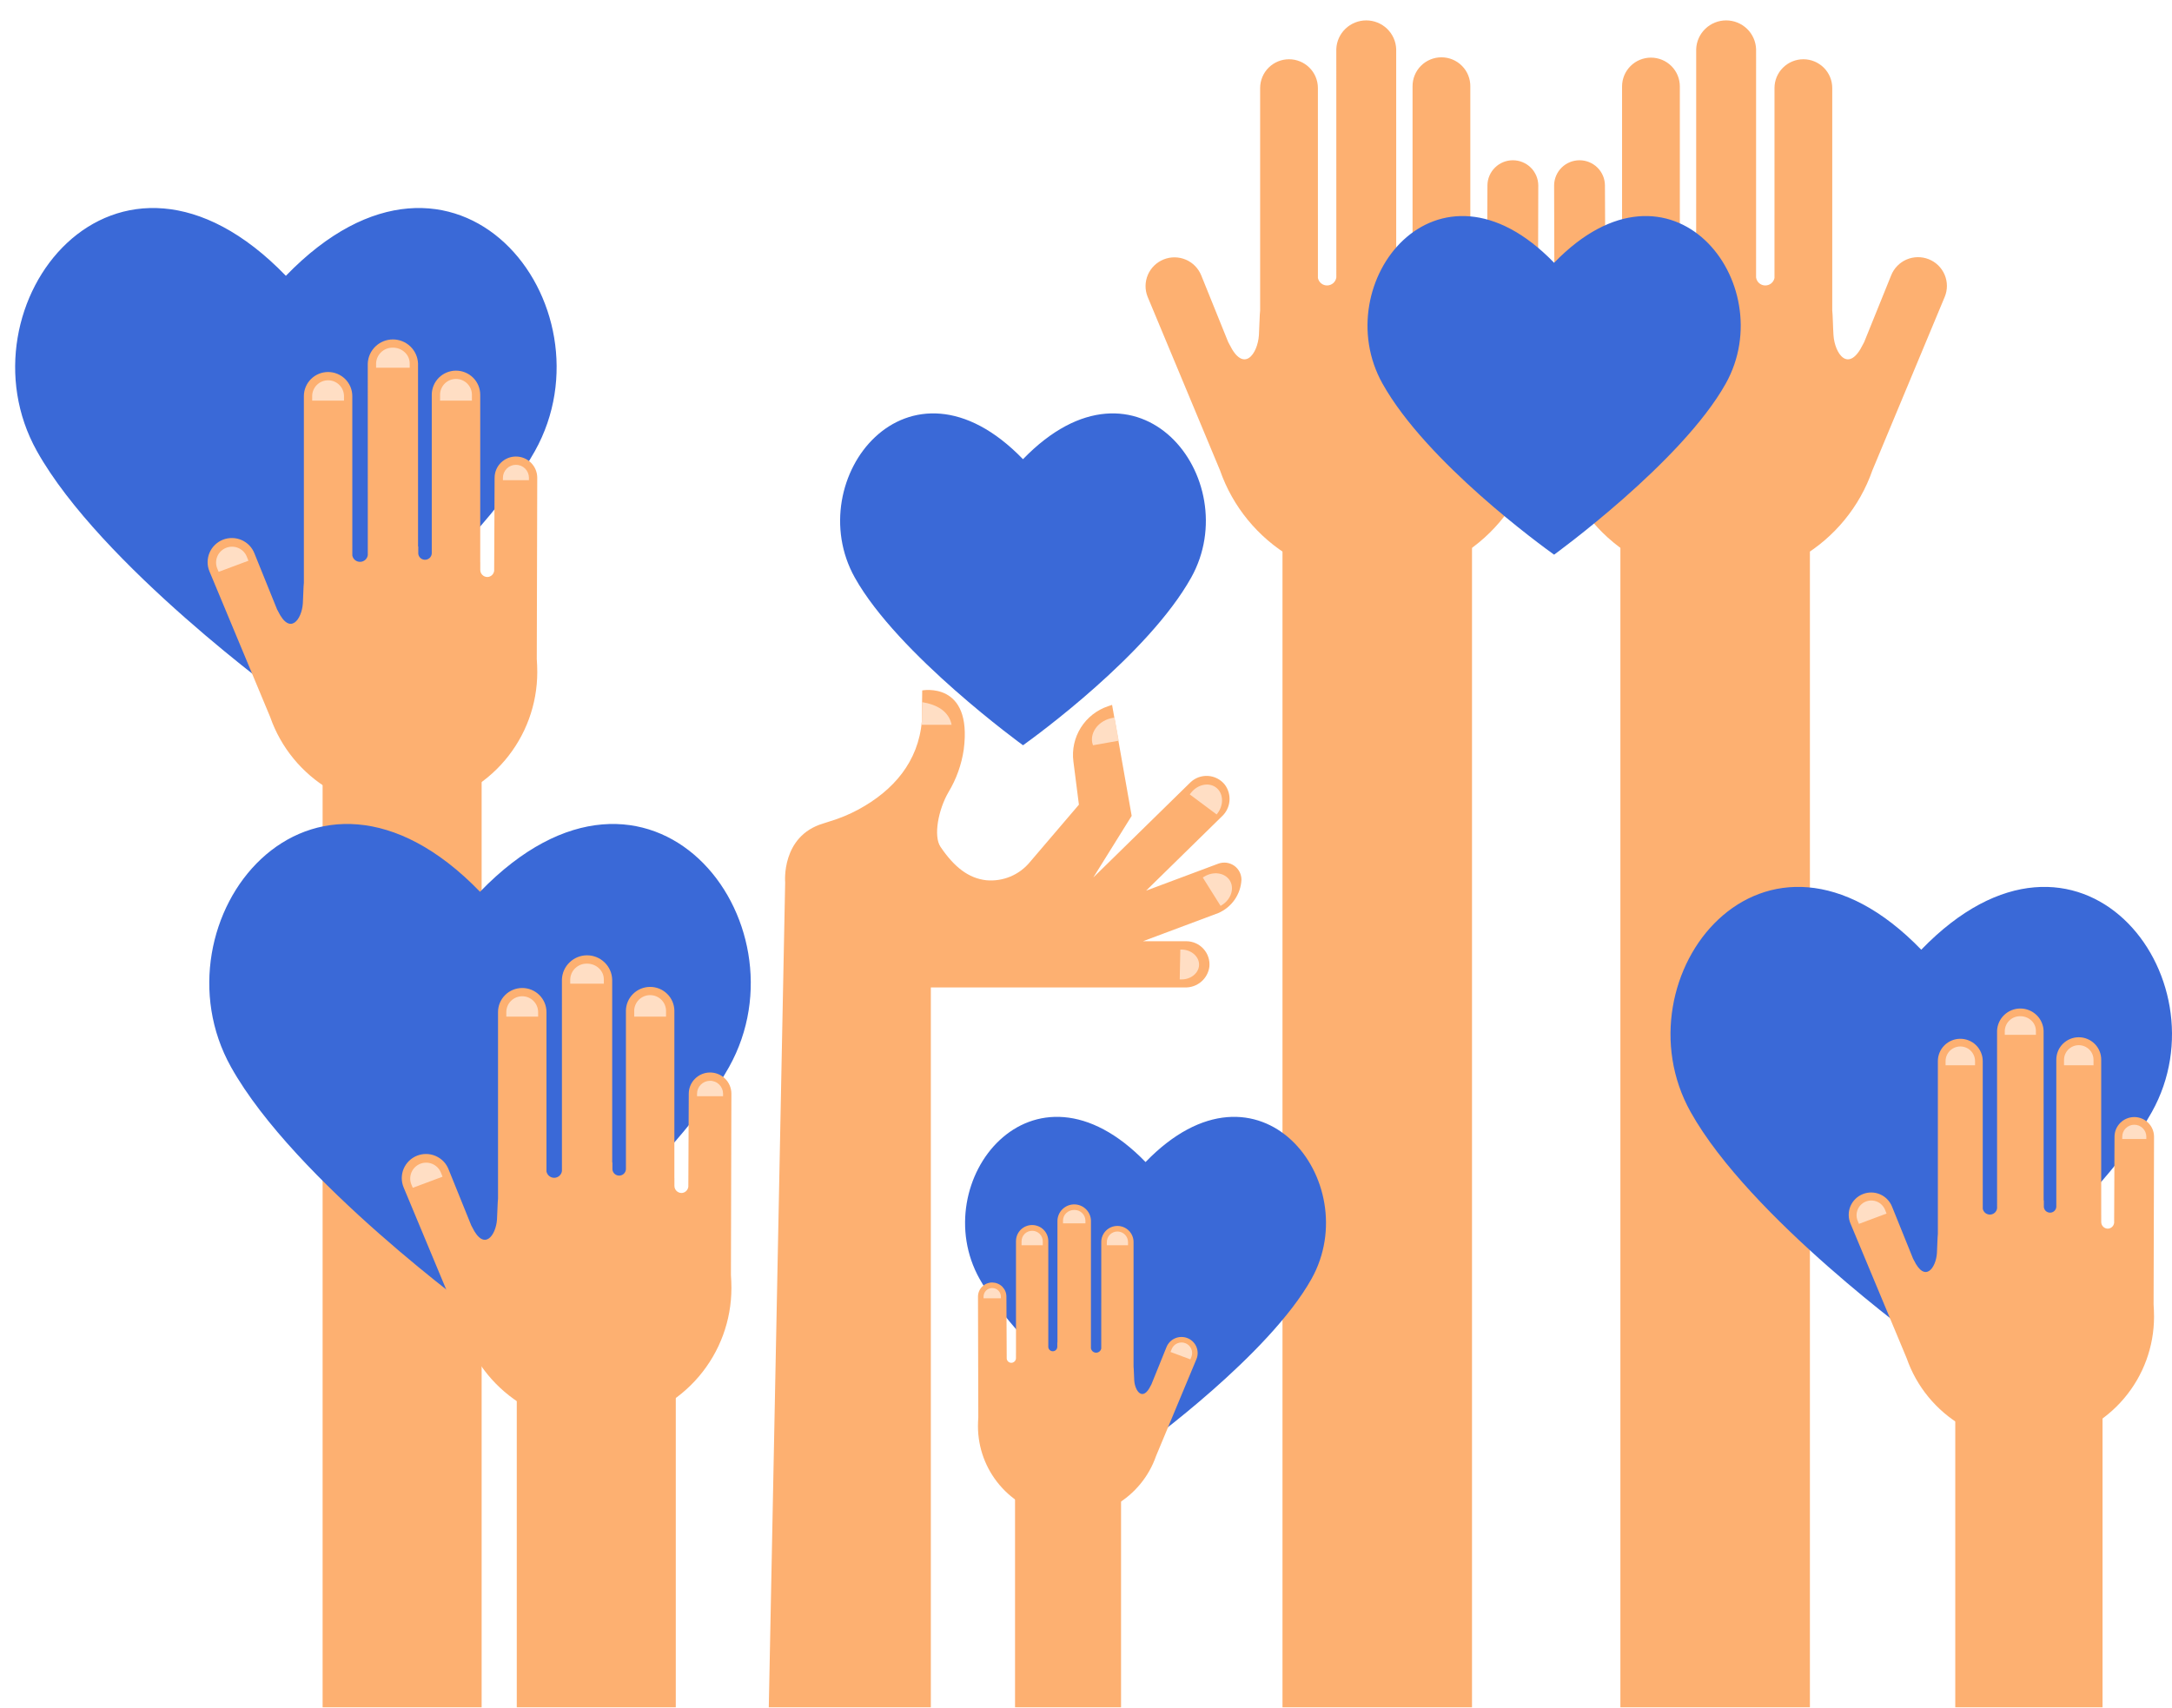
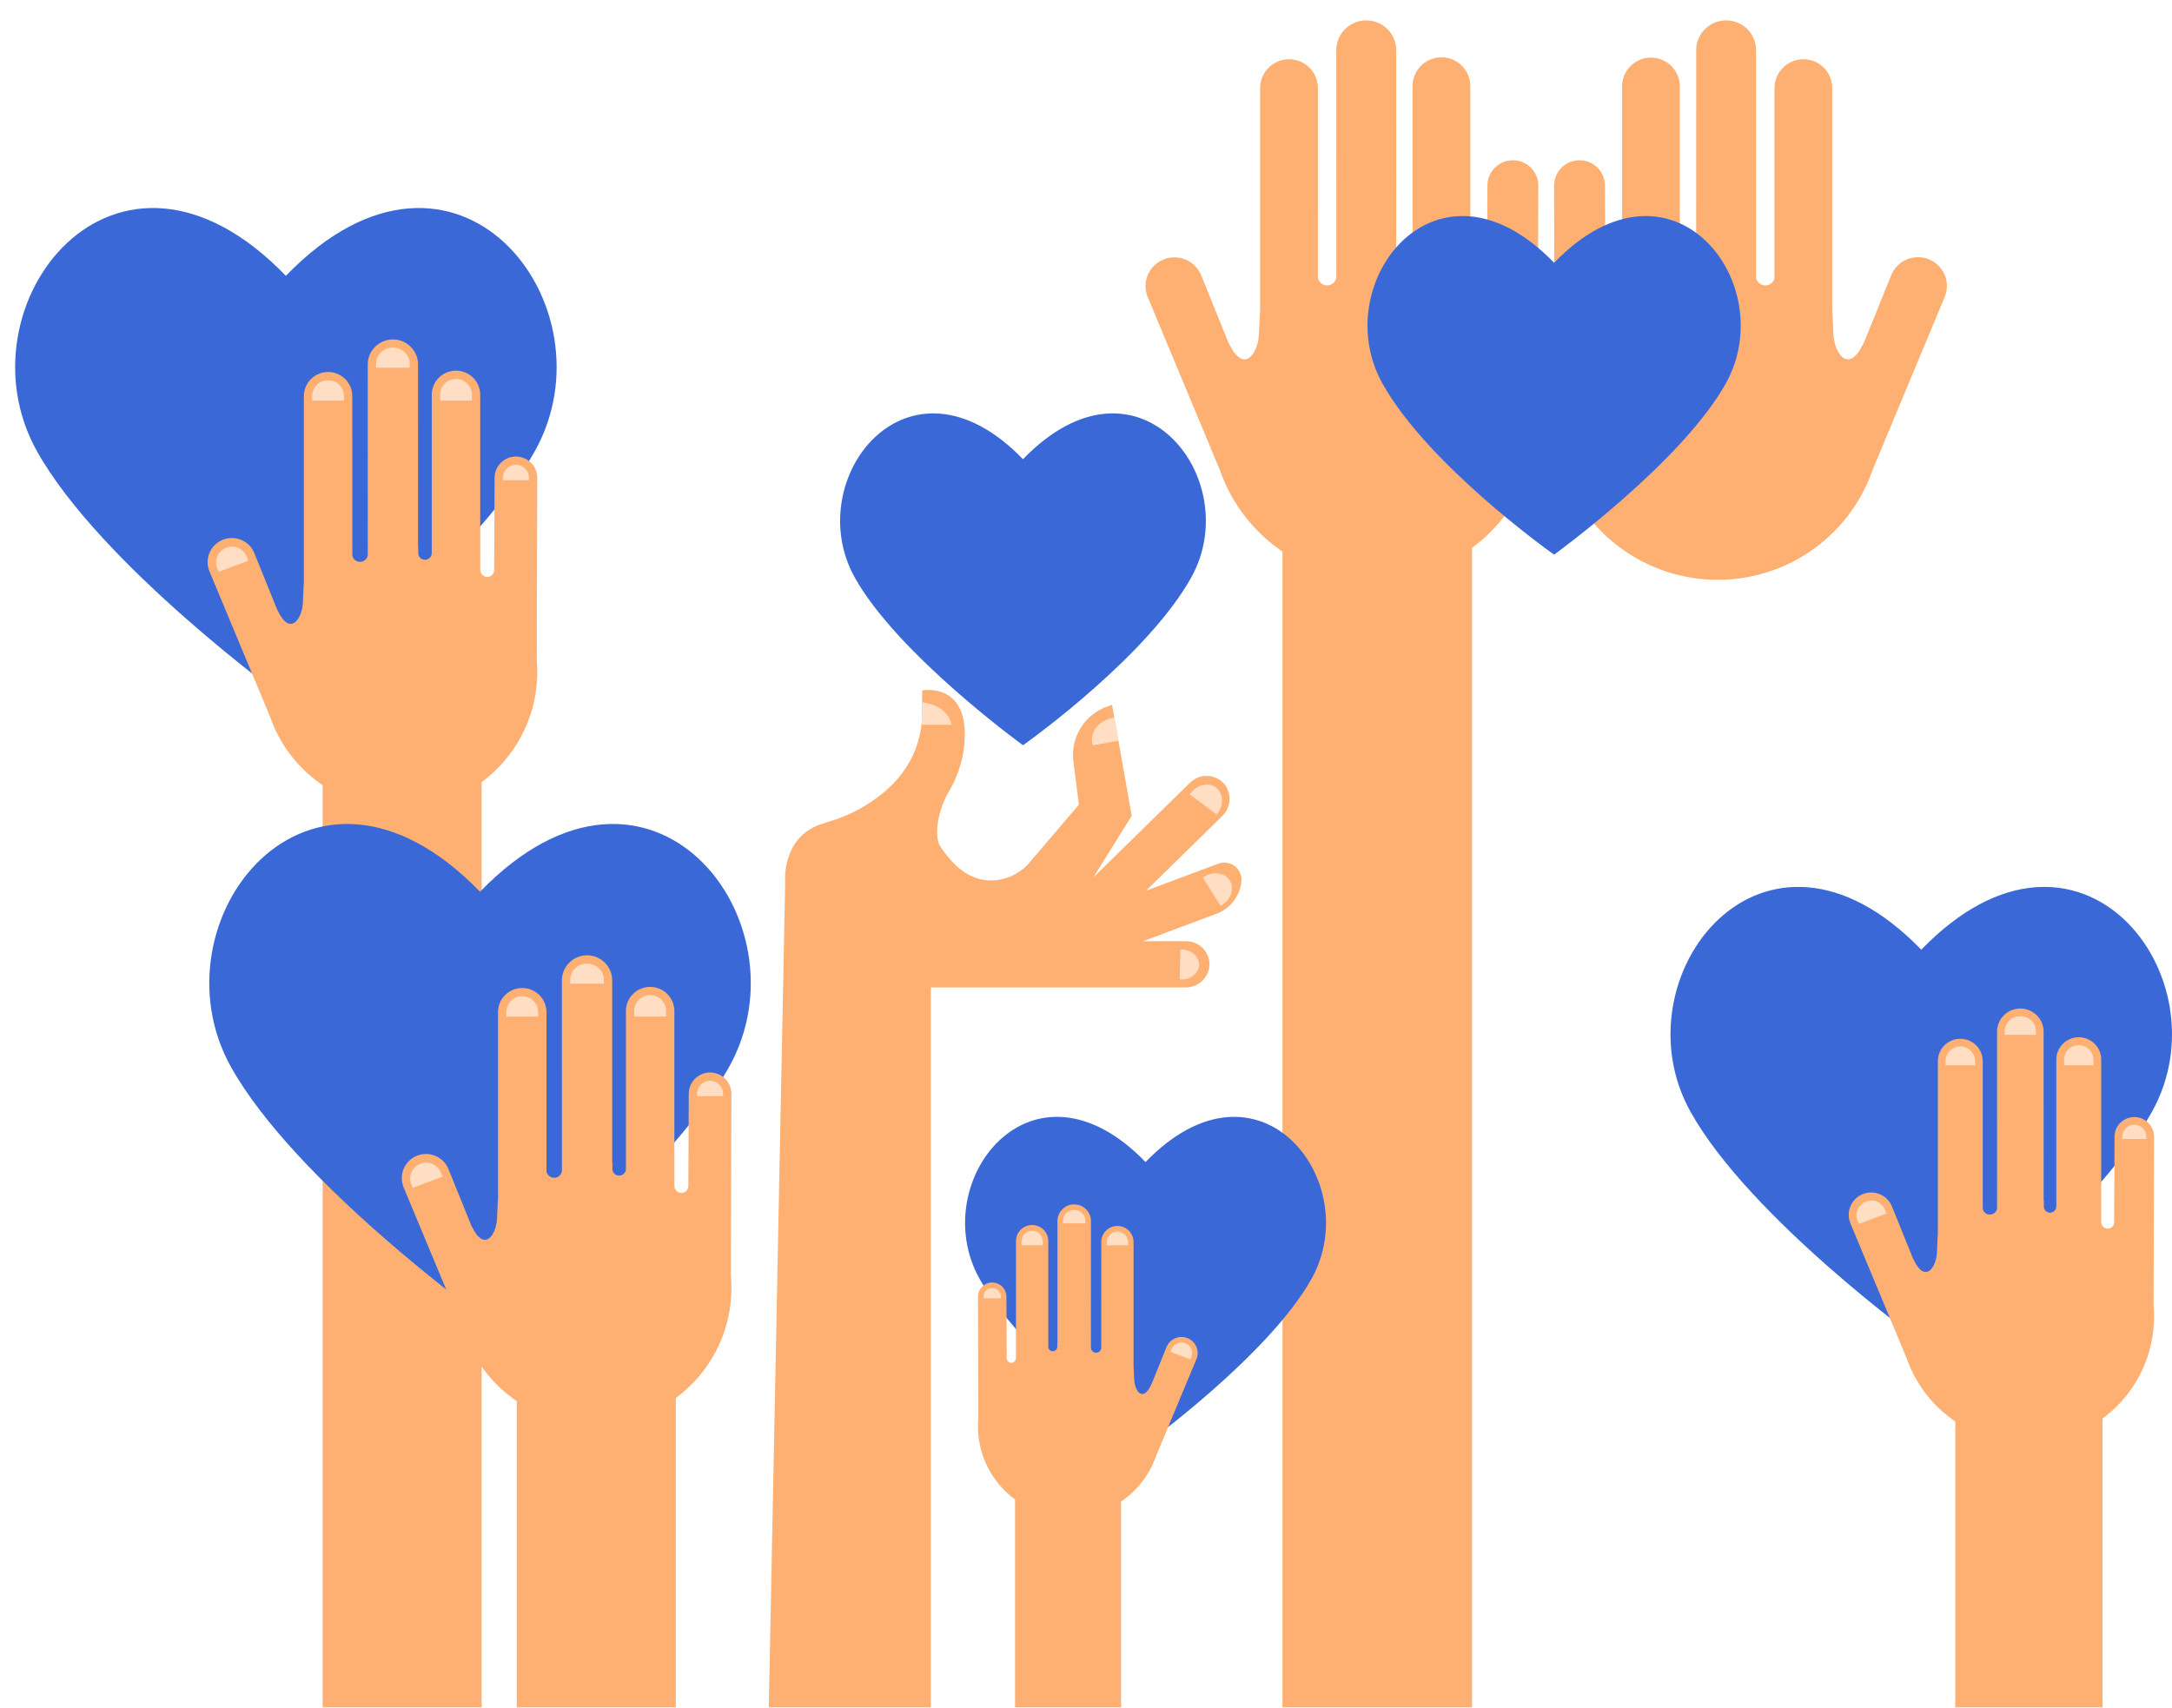
<svg xmlns="http://www.w3.org/2000/svg" width="103" height="81" viewBox="0 0 103 81" fill="none">
  <path d="M63.37 2.329L63.371 13.157C63.356 13.26 63.306 13.354 63.228 13.424C63.15 13.493 63.05 13.533 62.946 13.537C62.842 13.54 62.739 13.507 62.657 13.442C62.575 13.377 62.519 13.286 62.498 13.184L62.497 4.173C62.497 3.994 62.461 3.817 62.392 3.652C62.324 3.486 62.223 3.336 62.096 3.21C61.969 3.083 61.818 2.983 61.652 2.914C61.486 2.845 61.307 2.81 61.128 2.81C60.948 2.81 60.77 2.845 60.604 2.914C60.438 2.982 60.287 3.083 60.16 3.209C60.032 3.336 59.932 3.486 59.863 3.652C59.794 3.817 59.758 3.994 59.758 4.173V14.72C59.733 14.895 59.722 15.569 59.7 15.896C59.639 16.785 58.979 17.731 58.296 16.32C58.28 16.287 58.263 16.255 58.244 16.224L56.965 13.059C56.897 12.892 56.798 12.741 56.672 12.613C56.546 12.485 56.396 12.383 56.231 12.313C56.065 12.243 55.888 12.206 55.708 12.204C55.528 12.202 55.349 12.236 55.182 12.303C55.016 12.37 54.864 12.469 54.735 12.594C54.607 12.719 54.504 12.869 54.434 13.033C54.363 13.198 54.326 13.375 54.324 13.554C54.322 13.733 54.356 13.911 54.423 14.077L57.855 22.305C58.456 24.03 59.653 25.488 61.231 26.419C62.81 27.35 64.668 27.694 66.477 27.39C68.286 27.087 69.929 26.155 71.114 24.76C72.298 23.365 72.948 21.597 72.948 19.77C72.948 19.516 72.938 19.268 72.921 19.023L72.948 8.786C72.944 8.47 72.815 8.168 72.59 7.946C72.364 7.724 72.059 7.6 71.742 7.6C71.425 7.6 71.121 7.724 70.895 7.947C70.669 8.169 70.541 8.47 70.537 8.786L70.513 14.06L70.51 14.057C70.496 14.15 70.45 14.235 70.38 14.297C70.309 14.359 70.219 14.394 70.125 14.396C70.018 14.394 69.916 14.35 69.841 14.274C69.767 14.198 69.725 14.095 69.727 13.988V13.563L69.725 13.562V4.097C69.727 3.916 69.693 3.737 69.625 3.57C69.557 3.403 69.457 3.251 69.329 3.123C69.202 2.994 69.05 2.893 68.883 2.823C68.716 2.754 68.537 2.718 68.355 2.718C68.174 2.718 67.995 2.754 67.828 2.823C67.661 2.893 67.509 2.994 67.382 3.123C67.254 3.251 67.154 3.403 67.086 3.57C67.018 3.737 66.984 3.916 66.986 4.097V13.059C66.979 13.159 66.932 13.253 66.856 13.319C66.779 13.386 66.68 13.419 66.579 13.412C66.478 13.406 66.383 13.359 66.317 13.283C66.25 13.207 66.217 13.108 66.224 13.007L66.223 12.669C66.219 12.669 66.215 12.669 66.211 12.669L66.21 2.329C66.197 1.963 66.041 1.617 65.776 1.363C65.511 1.109 65.158 0.967 64.79 0.967C64.422 0.967 64.069 1.109 63.804 1.363C63.539 1.617 63.383 1.963 63.37 2.329V2.329Z" fill="#FDB071" />
  <path d="M60.818 22.639H69.805V80.966H60.818V22.639ZM83.277 2.329L83.276 13.157C83.29 13.26 83.341 13.355 83.418 13.424C83.496 13.494 83.596 13.534 83.701 13.537C83.805 13.54 83.907 13.507 83.99 13.442C84.072 13.378 84.128 13.286 84.149 13.184L84.15 4.173C84.15 3.812 84.294 3.465 84.551 3.21C84.808 2.954 85.156 2.81 85.519 2.81C85.882 2.81 86.23 2.954 86.487 3.209C86.744 3.465 86.888 3.812 86.888 4.173V14.72C86.913 14.895 86.924 15.569 86.947 15.896C87.008 16.785 87.668 17.731 88.351 16.32C88.368 16.284 88.385 16.252 88.402 16.224L89.682 13.059C89.748 12.891 89.847 12.739 89.973 12.61C90.099 12.48 90.249 12.377 90.415 12.306C90.581 12.235 90.76 12.198 90.94 12.196C91.121 12.194 91.3 12.227 91.468 12.294C91.635 12.361 91.788 12.461 91.917 12.587C92.045 12.713 92.148 12.864 92.218 13.029C92.288 13.195 92.325 13.373 92.326 13.553C92.327 13.733 92.292 13.911 92.223 14.077L88.792 22.305C88.19 24.03 86.994 25.488 85.415 26.419C83.837 27.35 81.978 27.694 80.169 27.39C78.36 27.087 76.718 26.155 75.533 24.76C74.349 23.365 73.699 21.597 73.698 19.77C73.698 19.516 73.709 19.268 73.726 19.023L73.699 8.786C73.703 8.47 73.832 8.168 74.057 7.946C74.283 7.724 74.587 7.6 74.904 7.6C75.222 7.6 75.526 7.724 75.752 7.947C75.977 8.169 76.106 8.47 76.109 8.786L76.134 14.06L76.137 14.057C76.15 14.15 76.197 14.235 76.267 14.297C76.338 14.359 76.428 14.394 76.522 14.396C76.629 14.394 76.731 14.35 76.805 14.274C76.88 14.197 76.921 14.095 76.92 13.988V13.563L76.921 13.562V4.097C76.921 3.735 77.066 3.388 77.323 3.132C77.579 2.876 77.928 2.733 78.291 2.733C78.654 2.733 79.003 2.876 79.26 3.132C79.517 3.388 79.661 3.735 79.661 4.097V13.059C79.668 13.159 79.715 13.253 79.791 13.319C79.867 13.386 79.967 13.419 80.068 13.412C80.169 13.406 80.263 13.359 80.33 13.283C80.397 13.207 80.43 13.108 80.423 13.007V12.669C80.427 12.669 80.431 12.669 80.435 12.669L80.436 2.329C80.45 1.963 80.606 1.617 80.871 1.363C81.135 1.109 81.489 0.967 81.857 0.967C82.225 0.967 82.578 1.109 82.843 1.363C83.108 1.617 83.263 1.963 83.277 2.329V2.329Z" fill="#FDB071" />
-   <path d="M76.842 22.639H85.829V80.966H76.842V22.639Z" fill="#FDB071" />
  <path d="M73.699 12.462C79.271 6.703 84.487 13.446 81.839 18.189C79.756 21.916 73.698 26.304 73.698 26.304C73.128 25.898 67.641 21.916 65.559 18.189C62.911 13.446 68.127 6.703 73.699 12.462ZM13.557 13.08C5.474 4.725 -2.094 14.508 1.748 21.389C4.769 26.797 13.559 33.164 13.559 33.164C14.386 32.575 22.346 26.797 25.367 21.389C29.209 14.508 21.642 4.725 13.557 13.08Z" fill="#3A69D7" />
  <path d="M17.44 17.239L17.441 26.325C17.429 26.411 17.387 26.491 17.322 26.549C17.256 26.608 17.172 26.642 17.085 26.644C16.997 26.647 16.911 26.619 16.842 26.565C16.773 26.51 16.726 26.434 16.708 26.348L16.707 18.786C16.707 18.636 16.678 18.487 16.62 18.349C16.562 18.21 16.478 18.084 16.371 17.977C16.264 17.871 16.138 17.787 15.998 17.729C15.859 17.672 15.709 17.642 15.559 17.642C15.408 17.642 15.258 17.672 15.119 17.729C14.979 17.787 14.853 17.871 14.746 17.977C14.639 18.084 14.555 18.21 14.497 18.349C14.439 18.487 14.41 18.636 14.41 18.786V27.637C14.389 27.783 14.38 28.349 14.361 28.623C14.309 29.369 13.755 30.163 13.182 28.979C13.169 28.952 13.155 28.925 13.139 28.899L12.065 26.242C12.01 26.101 11.927 25.973 11.822 25.864C11.716 25.755 11.59 25.668 11.45 25.608C11.311 25.548 11.161 25.517 11.009 25.515C10.857 25.513 10.706 25.541 10.565 25.597C10.424 25.654 10.296 25.738 10.188 25.844C10.08 25.95 9.994 26.076 9.935 26.216C9.876 26.355 9.846 26.505 9.845 26.656C9.845 26.808 9.875 26.957 9.933 27.097L12.812 34.002C13.317 35.45 14.321 36.673 15.646 37.454C16.97 38.236 18.53 38.525 20.048 38.27C21.566 38.015 22.945 37.233 23.939 36.062C24.933 34.891 25.478 33.408 25.478 31.875C25.478 31.662 25.469 31.453 25.455 31.248L25.477 22.657C25.477 22.39 25.371 22.134 25.181 21.945C24.991 21.756 24.734 21.65 24.466 21.65C24.198 21.65 23.941 21.756 23.751 21.945C23.561 22.134 23.455 22.39 23.455 22.657L23.434 27.083L23.432 27.081C23.42 27.158 23.382 27.229 23.323 27.281C23.264 27.333 23.188 27.363 23.109 27.364C23.019 27.363 22.934 27.326 22.871 27.262C22.808 27.198 22.774 27.112 22.775 27.023V26.666L22.773 26.665L22.773 18.722C22.773 18.418 22.652 18.127 22.437 17.913C22.221 17.698 21.929 17.577 21.624 17.577C21.319 17.577 21.027 17.698 20.811 17.912C20.596 18.127 20.475 18.418 20.475 18.722V26.242C20.473 26.285 20.462 26.326 20.444 26.365C20.425 26.403 20.4 26.438 20.368 26.466C20.336 26.494 20.299 26.516 20.258 26.529C20.218 26.543 20.175 26.549 20.133 26.546C20.09 26.543 20.049 26.532 20.011 26.513C19.972 26.494 19.939 26.467 19.911 26.435C19.883 26.403 19.862 26.365 19.849 26.325C19.836 26.284 19.831 26.242 19.835 26.199L19.835 25.916L19.825 25.915L19.824 17.239C19.812 16.932 19.681 16.642 19.459 16.429C19.237 16.216 18.94 16.097 18.632 16.097C18.324 16.097 18.027 16.216 17.805 16.429C17.583 16.642 17.452 16.932 17.44 17.239Z" fill="#FDB071" />
  <path d="M19.429 17.238C19.429 17.14 19.409 17.042 19.37 16.952C19.331 16.862 19.273 16.78 19.201 16.712C19.048 16.566 18.843 16.485 18.631 16.487C18.425 16.482 18.226 16.559 18.077 16.699C17.928 16.84 17.84 17.034 17.835 17.239V17.439H19.429V17.238ZM16.313 18.786C16.313 18.587 16.233 18.396 16.092 18.255C15.951 18.114 15.759 18.035 15.559 18.035C15.358 18.035 15.167 18.114 15.025 18.255C14.884 18.396 14.804 18.587 14.804 18.786V19H16.313V18.786ZM25.083 22.656C25.083 22.576 25.067 22.496 25.036 22.421C25.005 22.347 24.959 22.279 24.902 22.222C24.845 22.165 24.777 22.12 24.702 22.089C24.627 22.059 24.547 22.043 24.466 22.043C24.302 22.044 24.145 22.109 24.03 22.224C23.914 22.34 23.849 22.496 23.849 22.659L23.849 22.774H25.082L25.083 22.656ZM11.699 26.389C11.623 26.206 11.477 26.061 11.295 25.985C11.112 25.908 10.906 25.907 10.722 25.98C10.538 26.053 10.39 26.196 10.31 26.376C10.231 26.557 10.226 26.762 10.297 26.946L10.369 27.119L11.781 26.592L11.699 26.389ZM22.379 18.721C22.379 18.522 22.299 18.331 22.158 18.19C22.016 18.049 21.824 17.97 21.624 17.97C21.424 17.97 21.232 18.049 21.09 18.19C20.949 18.331 20.869 18.522 20.869 18.721V19H22.379V18.721Z" fill="#FFDEC4" />
  <path d="M15.299 34.282H22.84V80.966H15.299V34.282Z" fill="#FDB071" />
  <path d="M22.763 42.291C14.68 33.936 7.112 43.719 10.954 50.6C13.976 56.008 22.765 62.375 22.765 62.375C23.593 61.786 31.552 56.009 34.574 50.6C38.415 43.719 30.848 33.936 22.763 42.291ZM48.512 21.777C43.052 16.133 37.94 22.741 40.535 27.389C42.576 31.042 48.513 35.343 48.513 35.343C49.072 34.945 54.449 31.042 56.489 27.389C59.084 22.741 53.973 16.133 48.512 21.777Z" fill="#3A69D7" />
  <path d="M26.647 46.45L26.648 55.536C26.636 55.623 26.593 55.702 26.528 55.76C26.463 55.819 26.379 55.852 26.292 55.855C26.204 55.858 26.118 55.829 26.049 55.775C25.981 55.721 25.933 55.645 25.915 55.559L25.915 47.998C25.915 47.694 25.793 47.403 25.578 47.189C25.363 46.974 25.07 46.854 24.766 46.854C24.461 46.854 24.169 46.974 23.953 47.189C23.738 47.403 23.617 47.694 23.617 47.998V56.848C23.596 56.994 23.587 57.56 23.568 57.834C23.517 58.581 22.962 59.374 22.389 58.191C22.376 58.163 22.362 58.136 22.346 58.11L21.272 55.454C21.217 55.313 21.134 55.184 21.029 55.075C20.923 54.967 20.797 54.88 20.657 54.82C20.518 54.76 20.368 54.728 20.216 54.726C20.064 54.724 19.913 54.752 19.772 54.809C19.631 54.865 19.503 54.949 19.395 55.055C19.287 55.161 19.201 55.288 19.142 55.427C19.083 55.567 19.053 55.716 19.052 55.868C19.052 56.019 19.082 56.169 19.14 56.309L22.019 63.213C22.524 64.661 23.528 65.884 24.852 66.666C26.177 67.447 27.737 67.736 29.255 67.481C30.773 67.226 32.152 66.444 33.146 65.273C34.14 64.103 34.685 62.619 34.685 61.086C34.685 60.873 34.676 60.664 34.662 60.459L34.684 51.868C34.684 51.601 34.578 51.345 34.388 51.156C34.198 50.967 33.941 50.861 33.673 50.861C33.405 50.861 33.148 50.968 32.958 51.157C32.768 51.345 32.662 51.602 32.662 51.868L32.642 56.294L32.639 56.292C32.627 56.37 32.589 56.441 32.529 56.493C32.47 56.545 32.395 56.574 32.316 56.576C32.226 56.574 32.141 56.538 32.078 56.474C32.015 56.41 31.981 56.323 31.982 56.234V55.877L31.98 55.876V47.933C31.977 47.632 31.854 47.344 31.639 47.133C31.424 46.921 31.134 46.802 30.831 46.802C30.529 46.802 30.238 46.921 30.023 47.133C29.808 47.344 29.685 47.632 29.682 47.933V55.454C29.676 55.538 29.637 55.617 29.573 55.673C29.509 55.728 29.425 55.756 29.34 55.751C29.255 55.745 29.176 55.706 29.12 55.642C29.064 55.578 29.036 55.495 29.042 55.411L29.042 55.127C29.039 55.127 29.035 55.127 29.032 55.127L29.031 46.45C29.02 46.143 28.89 45.851 28.667 45.638C28.445 45.424 28.148 45.304 27.839 45.304C27.53 45.304 27.233 45.424 27.011 45.638C26.788 45.851 26.658 46.142 26.647 46.45Z" fill="#FDB071" />
  <path d="M28.635 46.45C28.635 46.351 28.615 46.254 28.576 46.163C28.536 46.073 28.479 45.991 28.407 45.923C28.254 45.777 28.049 45.697 27.837 45.699C27.631 45.694 27.432 45.77 27.283 45.911C27.134 46.051 27.047 46.245 27.041 46.45V46.65H28.635V46.45ZM25.519 47.997C25.519 47.798 25.439 47.607 25.298 47.466C25.157 47.325 24.965 47.246 24.765 47.246C24.564 47.246 24.372 47.325 24.231 47.466C24.09 47.607 24.01 47.798 24.01 47.997V48.211H25.519V47.997ZM34.289 51.868C34.289 51.787 34.273 51.707 34.242 51.633C34.211 51.558 34.165 51.491 34.108 51.434C34.051 51.377 33.983 51.331 33.908 51.301C33.833 51.27 33.753 51.254 33.672 51.255C33.508 51.255 33.351 51.32 33.236 51.435C33.12 51.551 33.055 51.707 33.055 51.87L33.055 51.986H34.288L34.289 51.868ZM20.905 55.6C20.829 55.418 20.683 55.273 20.501 55.196C20.318 55.12 20.112 55.118 19.928 55.191C19.744 55.264 19.596 55.407 19.517 55.588C19.437 55.769 19.432 55.973 19.503 56.158L19.575 56.33L20.987 55.803L20.905 55.6ZM31.585 47.933C31.582 47.735 31.501 47.547 31.36 47.408C31.219 47.27 31.028 47.192 30.83 47.192C30.632 47.192 30.441 47.27 30.3 47.408C30.159 47.547 30.078 47.735 30.075 47.933V48.211H31.585V47.933Z" fill="#FFDEC4" />
  <path d="M24.506 63.493H32.047V80.966H24.506V63.493ZM44.142 46.829H56.203C56.483 46.834 56.754 46.736 56.966 46.555C57.177 46.373 57.315 46.121 57.351 45.845C57.366 45.692 57.349 45.538 57.301 45.393C57.254 45.247 57.175 45.113 57.072 44.999C56.969 44.885 56.843 44.794 56.702 44.731C56.562 44.669 56.41 44.636 56.256 44.636H54.202L57.771 43.301C58.085 43.166 58.354 42.946 58.549 42.667C58.743 42.387 58.856 42.058 58.872 41.718C58.872 41.587 58.84 41.458 58.779 41.342C58.718 41.226 58.63 41.126 58.522 41.051C58.413 40.977 58.288 40.929 58.158 40.913C58.027 40.897 57.894 40.913 57.771 40.959L54.35 42.238L57.953 38.708C58.156 38.517 58.281 38.257 58.304 37.98C58.327 37.703 58.246 37.427 58.078 37.205C57.982 37.086 57.861 36.988 57.724 36.917C57.587 36.847 57.437 36.806 57.283 36.797C57.13 36.788 56.976 36.811 56.831 36.864C56.687 36.918 56.556 37.001 56.446 37.108L51.846 41.614L53.666 38.691L52.737 33.428L52.551 33.49C52.014 33.669 51.557 34.028 51.256 34.505C50.956 34.982 50.83 35.548 50.902 36.107L51.164 38.16L48.841 40.881C48.593 41.183 48.274 41.42 47.912 41.57C47.55 41.721 47.157 41.78 46.767 41.744C45.932 41.648 45.26 41.131 44.602 40.163C44.255 39.651 44.497 38.395 44.978 37.568C45.352 36.947 45.599 36.258 45.703 35.542C46.126 32.288 43.733 32.742 43.733 32.742L43.715 34.208C43.551 36.109 42.387 37.481 40.703 38.392C40.267 38.627 39.807 38.816 39.331 38.958C39.233 38.988 39.136 39.024 39.036 39.053C37.033 39.652 37.234 41.845 37.234 41.845L36.457 80.966H44.142L44.142 46.829Z" fill="#FDB071" />
  <path d="M43.727 33.297L43.716 34.209C43.711 34.264 43.702 34.318 43.696 34.372H45.128C44.988 33.695 44.383 33.405 43.727 33.297ZM57.74 38.566C58.049 38.155 58.015 37.605 57.664 37.344C57.314 37.082 56.774 37.204 56.465 37.615L56.421 37.674L57.696 38.625L57.74 38.566ZM57.945 42.921C58.382 42.649 58.55 42.124 58.318 41.754C58.086 41.384 57.538 41.304 57.101 41.576L57.038 41.615L57.882 42.96L57.945 42.921ZM56.011 46.448C56.471 46.457 56.854 46.146 56.862 45.756C56.869 45.366 56.499 45.04 56.039 45.031L55.973 45.03L55.944 46.447L56.011 46.448ZM53.052 35.127L52.856 34.028L52.765 34.044C52.135 34.156 51.698 34.683 51.794 35.216C51.803 35.259 51.816 35.302 51.832 35.343L53.052 35.127Z" fill="#FFDEC4" />
  <path d="M54.324 55.108C59.712 49.539 64.756 56.06 62.195 60.647C60.181 64.251 54.322 68.495 54.322 68.495C53.771 68.102 48.465 64.251 46.452 60.647C43.891 56.06 48.934 49.539 54.324 55.108Z" fill="#3A69D7" />
  <path d="M51.735 57.88L51.734 63.937C51.743 63.994 51.771 64.047 51.814 64.086C51.858 64.125 51.914 64.147 51.972 64.149C52.031 64.151 52.088 64.132 52.134 64.096C52.18 64.06 52.211 64.009 52.223 63.952L52.224 58.912C52.222 58.811 52.241 58.71 52.279 58.617C52.316 58.523 52.373 58.437 52.444 58.365C52.515 58.294 52.6 58.236 52.694 58.197C52.787 58.158 52.888 58.138 52.989 58.138C53.091 58.138 53.191 58.158 53.285 58.197C53.379 58.236 53.464 58.294 53.535 58.365C53.606 58.437 53.662 58.523 53.7 58.617C53.738 58.71 53.757 58.811 53.755 58.912V64.811C53.769 64.909 53.775 65.286 53.788 65.469C53.822 65.966 54.191 66.495 54.573 65.706C54.583 65.686 54.593 65.668 54.602 65.652L55.318 63.882C55.356 63.789 55.411 63.704 55.482 63.632C55.552 63.561 55.636 63.504 55.728 63.465C55.821 63.425 55.92 63.405 56.021 63.404C56.122 63.403 56.222 63.421 56.315 63.459C56.408 63.496 56.493 63.552 56.565 63.622C56.637 63.692 56.694 63.775 56.734 63.868C56.773 63.96 56.794 64.059 56.795 64.159C56.796 64.259 56.777 64.359 56.739 64.451L54.82 69.054C54.484 70.019 53.814 70.834 52.931 71.355C52.049 71.876 51.009 72.068 49.997 71.898C48.985 71.728 48.066 71.207 47.404 70.427C46.741 69.647 46.377 68.658 46.377 67.636C46.377 67.494 46.383 67.355 46.393 67.218L46.378 61.492C46.378 61.313 46.449 61.143 46.575 61.017C46.638 60.955 46.712 60.905 46.794 60.871C46.876 60.838 46.964 60.82 47.052 60.82C47.141 60.821 47.228 60.838 47.31 60.872C47.392 60.905 47.466 60.955 47.529 61.017C47.591 61.08 47.641 61.154 47.675 61.235C47.709 61.316 47.726 61.404 47.726 61.492L47.74 64.442L47.741 64.44C47.749 64.492 47.775 64.54 47.814 64.574C47.854 64.609 47.904 64.628 47.957 64.629C48.017 64.629 48.074 64.604 48.115 64.561C48.157 64.519 48.18 64.461 48.179 64.402V64.164L48.18 64.163V58.869C48.179 58.768 48.198 58.667 48.235 58.574C48.273 58.48 48.329 58.394 48.401 58.322C48.472 58.25 48.557 58.193 48.651 58.154C48.744 58.115 48.845 58.095 48.946 58.095C49.048 58.095 49.148 58.115 49.242 58.154C49.336 58.193 49.421 58.25 49.492 58.322C49.563 58.394 49.62 58.479 49.657 58.573C49.695 58.667 49.714 58.767 49.712 58.869V63.882C49.716 63.938 49.742 63.99 49.785 64.028C49.806 64.046 49.831 64.06 49.858 64.069C49.884 64.078 49.912 64.082 49.94 64.08C49.968 64.078 49.996 64.07 50.021 64.058C50.046 64.046 50.068 64.028 50.087 64.007C50.105 63.986 50.119 63.962 50.128 63.935C50.137 63.909 50.141 63.881 50.139 63.853V63.664L50.146 63.664L50.146 57.88C50.154 57.675 50.24 57.481 50.389 57.339C50.537 57.196 50.735 57.116 50.941 57.116C51.147 57.116 51.345 57.196 51.493 57.339C51.641 57.481 51.728 57.675 51.735 57.88H51.735Z" fill="#FDB071" />
  <path d="M50.41 57.88C50.41 57.815 50.424 57.75 50.45 57.689C50.476 57.629 50.514 57.575 50.562 57.529C50.664 57.432 50.801 57.378 50.942 57.38C51.079 57.376 51.212 57.427 51.311 57.521C51.411 57.615 51.469 57.744 51.473 57.88V58.014H50.41V57.88ZM52.487 58.912C52.486 58.845 52.498 58.779 52.523 58.718C52.547 58.656 52.584 58.599 52.631 58.552C52.678 58.505 52.734 58.467 52.795 58.441C52.857 58.415 52.923 58.402 52.99 58.402C53.057 58.402 53.123 58.415 53.185 58.441C53.246 58.467 53.302 58.505 53.349 58.552C53.396 58.599 53.432 58.656 53.457 58.718C53.482 58.779 53.494 58.845 53.493 58.912V59.054H52.487V58.912ZM46.642 61.492C46.642 61.438 46.652 61.385 46.673 61.335C46.694 61.285 46.724 61.24 46.762 61.202C46.8 61.164 46.846 61.134 46.896 61.114C46.946 61.093 46.999 61.083 47.053 61.083C47.162 61.083 47.267 61.127 47.344 61.203C47.421 61.28 47.464 61.385 47.464 61.493L47.464 61.57H46.642L46.642 61.492ZM55.563 63.979C55.587 63.918 55.623 63.862 55.67 63.815C55.716 63.768 55.771 63.73 55.831 63.705C55.892 63.679 55.958 63.665 56.024 63.664C56.09 63.663 56.155 63.675 56.217 63.7C56.278 63.724 56.334 63.76 56.381 63.806C56.429 63.852 56.466 63.907 56.492 63.968C56.519 64.028 56.532 64.093 56.533 64.159C56.534 64.225 56.522 64.29 56.497 64.351L56.449 64.466L55.508 64.115L55.563 63.979ZM48.444 58.869C48.444 58.736 48.497 58.608 48.591 58.514C48.686 58.42 48.814 58.368 48.947 58.368C49.08 58.368 49.208 58.42 49.303 58.514C49.397 58.608 49.45 58.736 49.45 58.869V59.054H48.444V58.869Z" fill="#FFDEC4" />
  <path d="M48.135 69.24H53.162V80.966H48.135V69.24Z" fill="#FDB071" />
  <path d="M91.109 45.038C83.622 37.3 76.613 46.36 80.172 52.733C82.97 57.742 91.111 63.639 91.111 63.639C91.876 63.093 99.249 57.742 102.046 52.733C105.605 46.36 98.597 37.3 91.109 45.038Z" fill="#3A69D7" />
  <path d="M94.704 48.889L94.705 57.304C94.694 57.384 94.654 57.458 94.594 57.512C94.534 57.566 94.456 57.597 94.375 57.6C94.293 57.602 94.214 57.576 94.15 57.526C94.086 57.476 94.042 57.405 94.026 57.325L94.025 50.322C94.025 50.041 93.913 49.772 93.714 49.573C93.514 49.374 93.243 49.263 92.961 49.263C92.679 49.263 92.408 49.374 92.209 49.573C92.009 49.772 91.897 50.041 91.897 50.322V58.519C91.878 58.655 91.869 59.179 91.852 59.433C91.804 60.124 91.291 60.859 90.76 59.763C90.748 59.737 90.735 59.712 90.72 59.688L89.726 57.228C89.675 57.097 89.598 56.978 89.5 56.877C89.403 56.776 89.286 56.695 89.156 56.639C89.027 56.583 88.888 56.554 88.747 56.552C88.606 56.55 88.466 56.576 88.336 56.629C88.205 56.681 88.086 56.759 87.986 56.857C87.886 56.956 87.806 57.073 87.751 57.202C87.697 57.332 87.669 57.471 87.669 57.611C87.669 57.751 87.697 57.89 87.751 58.02L90.418 64.414C90.885 65.755 91.815 66.888 93.042 67.612C94.269 68.335 95.713 68.603 97.119 68.367C98.525 68.131 99.802 67.406 100.722 66.322C101.643 65.238 102.148 63.864 102.148 62.444C102.148 62.247 102.14 62.054 102.127 61.864L102.148 53.907C102.148 53.66 102.049 53.422 101.873 53.248C101.697 53.073 101.459 52.974 101.211 52.975C100.962 52.975 100.724 53.073 100.549 53.248C100.373 53.423 100.274 53.66 100.274 53.907L100.256 58.006L100.253 58.004C100.243 58.076 100.207 58.142 100.152 58.19C100.097 58.238 100.027 58.265 99.954 58.267C99.871 58.266 99.792 58.232 99.734 58.172C99.676 58.113 99.644 58.033 99.644 57.95V57.62L99.643 57.619V50.263C99.645 50.122 99.619 49.983 99.566 49.853C99.513 49.723 99.435 49.604 99.336 49.505C99.237 49.405 99.119 49.326 98.989 49.272C98.859 49.217 98.72 49.19 98.579 49.19C98.438 49.19 98.298 49.217 98.168 49.272C98.038 49.326 97.92 49.405 97.821 49.505C97.722 49.604 97.644 49.723 97.591 49.853C97.539 49.983 97.513 50.122 97.514 50.263V57.228C97.512 57.267 97.502 57.306 97.485 57.341C97.468 57.376 97.444 57.408 97.415 57.434C97.385 57.46 97.351 57.48 97.314 57.493C97.276 57.505 97.237 57.511 97.198 57.508C97.158 57.505 97.12 57.495 97.085 57.477C97.049 57.46 97.018 57.435 96.992 57.406C96.967 57.376 96.947 57.341 96.935 57.304C96.923 57.266 96.918 57.227 96.922 57.188V56.925C96.918 56.925 96.915 56.925 96.912 56.925L96.911 48.889C96.902 48.604 96.781 48.334 96.575 48.136C96.369 47.938 96.094 47.827 95.808 47.827C95.521 47.827 95.246 47.938 95.04 48.136C94.834 48.334 94.714 48.604 94.704 48.889Z" fill="#FDB071" />
  <path d="M96.546 48.889C96.546 48.797 96.528 48.707 96.491 48.623C96.455 48.54 96.402 48.464 96.336 48.401C96.193 48.266 96.004 48.191 95.807 48.193C95.617 48.188 95.432 48.259 95.294 48.39C95.156 48.52 95.075 48.7 95.07 48.889V49.074H96.547L96.546 48.889ZM93.66 50.322C93.66 50.138 93.587 49.961 93.456 49.83C93.325 49.7 93.147 49.627 92.962 49.627C92.777 49.627 92.599 49.7 92.468 49.83C92.337 49.961 92.263 50.138 92.263 50.322V50.52H93.66V50.322ZM101.783 53.907C101.783 53.832 101.768 53.758 101.739 53.689C101.711 53.62 101.668 53.557 101.615 53.505C101.562 53.452 101.499 53.41 101.43 53.382C101.36 53.353 101.286 53.339 101.211 53.339C101.06 53.339 100.914 53.399 100.807 53.506C100.7 53.613 100.64 53.758 100.641 53.909L100.64 54.016H101.782L101.783 53.907ZM89.388 57.363C89.317 57.194 89.183 57.058 89.013 56.987C88.844 56.916 88.652 56.914 88.481 56.982C88.31 57.05 88.173 57.182 88.1 57.35C88.026 57.519 88.022 57.709 88.089 57.88L88.155 58.04L89.463 57.551L89.388 57.363ZM99.278 50.262C99.278 50.078 99.205 49.901 99.074 49.77C98.943 49.64 98.765 49.566 98.579 49.566C98.394 49.566 98.216 49.64 98.085 49.77C97.954 49.901 97.88 50.078 97.88 50.262V50.52H99.278L99.278 50.262Z" fill="#FFDEC4" />
  <path d="M92.722 64.674H99.706V80.966H92.722V64.674Z" fill="#FDB071" />
</svg>